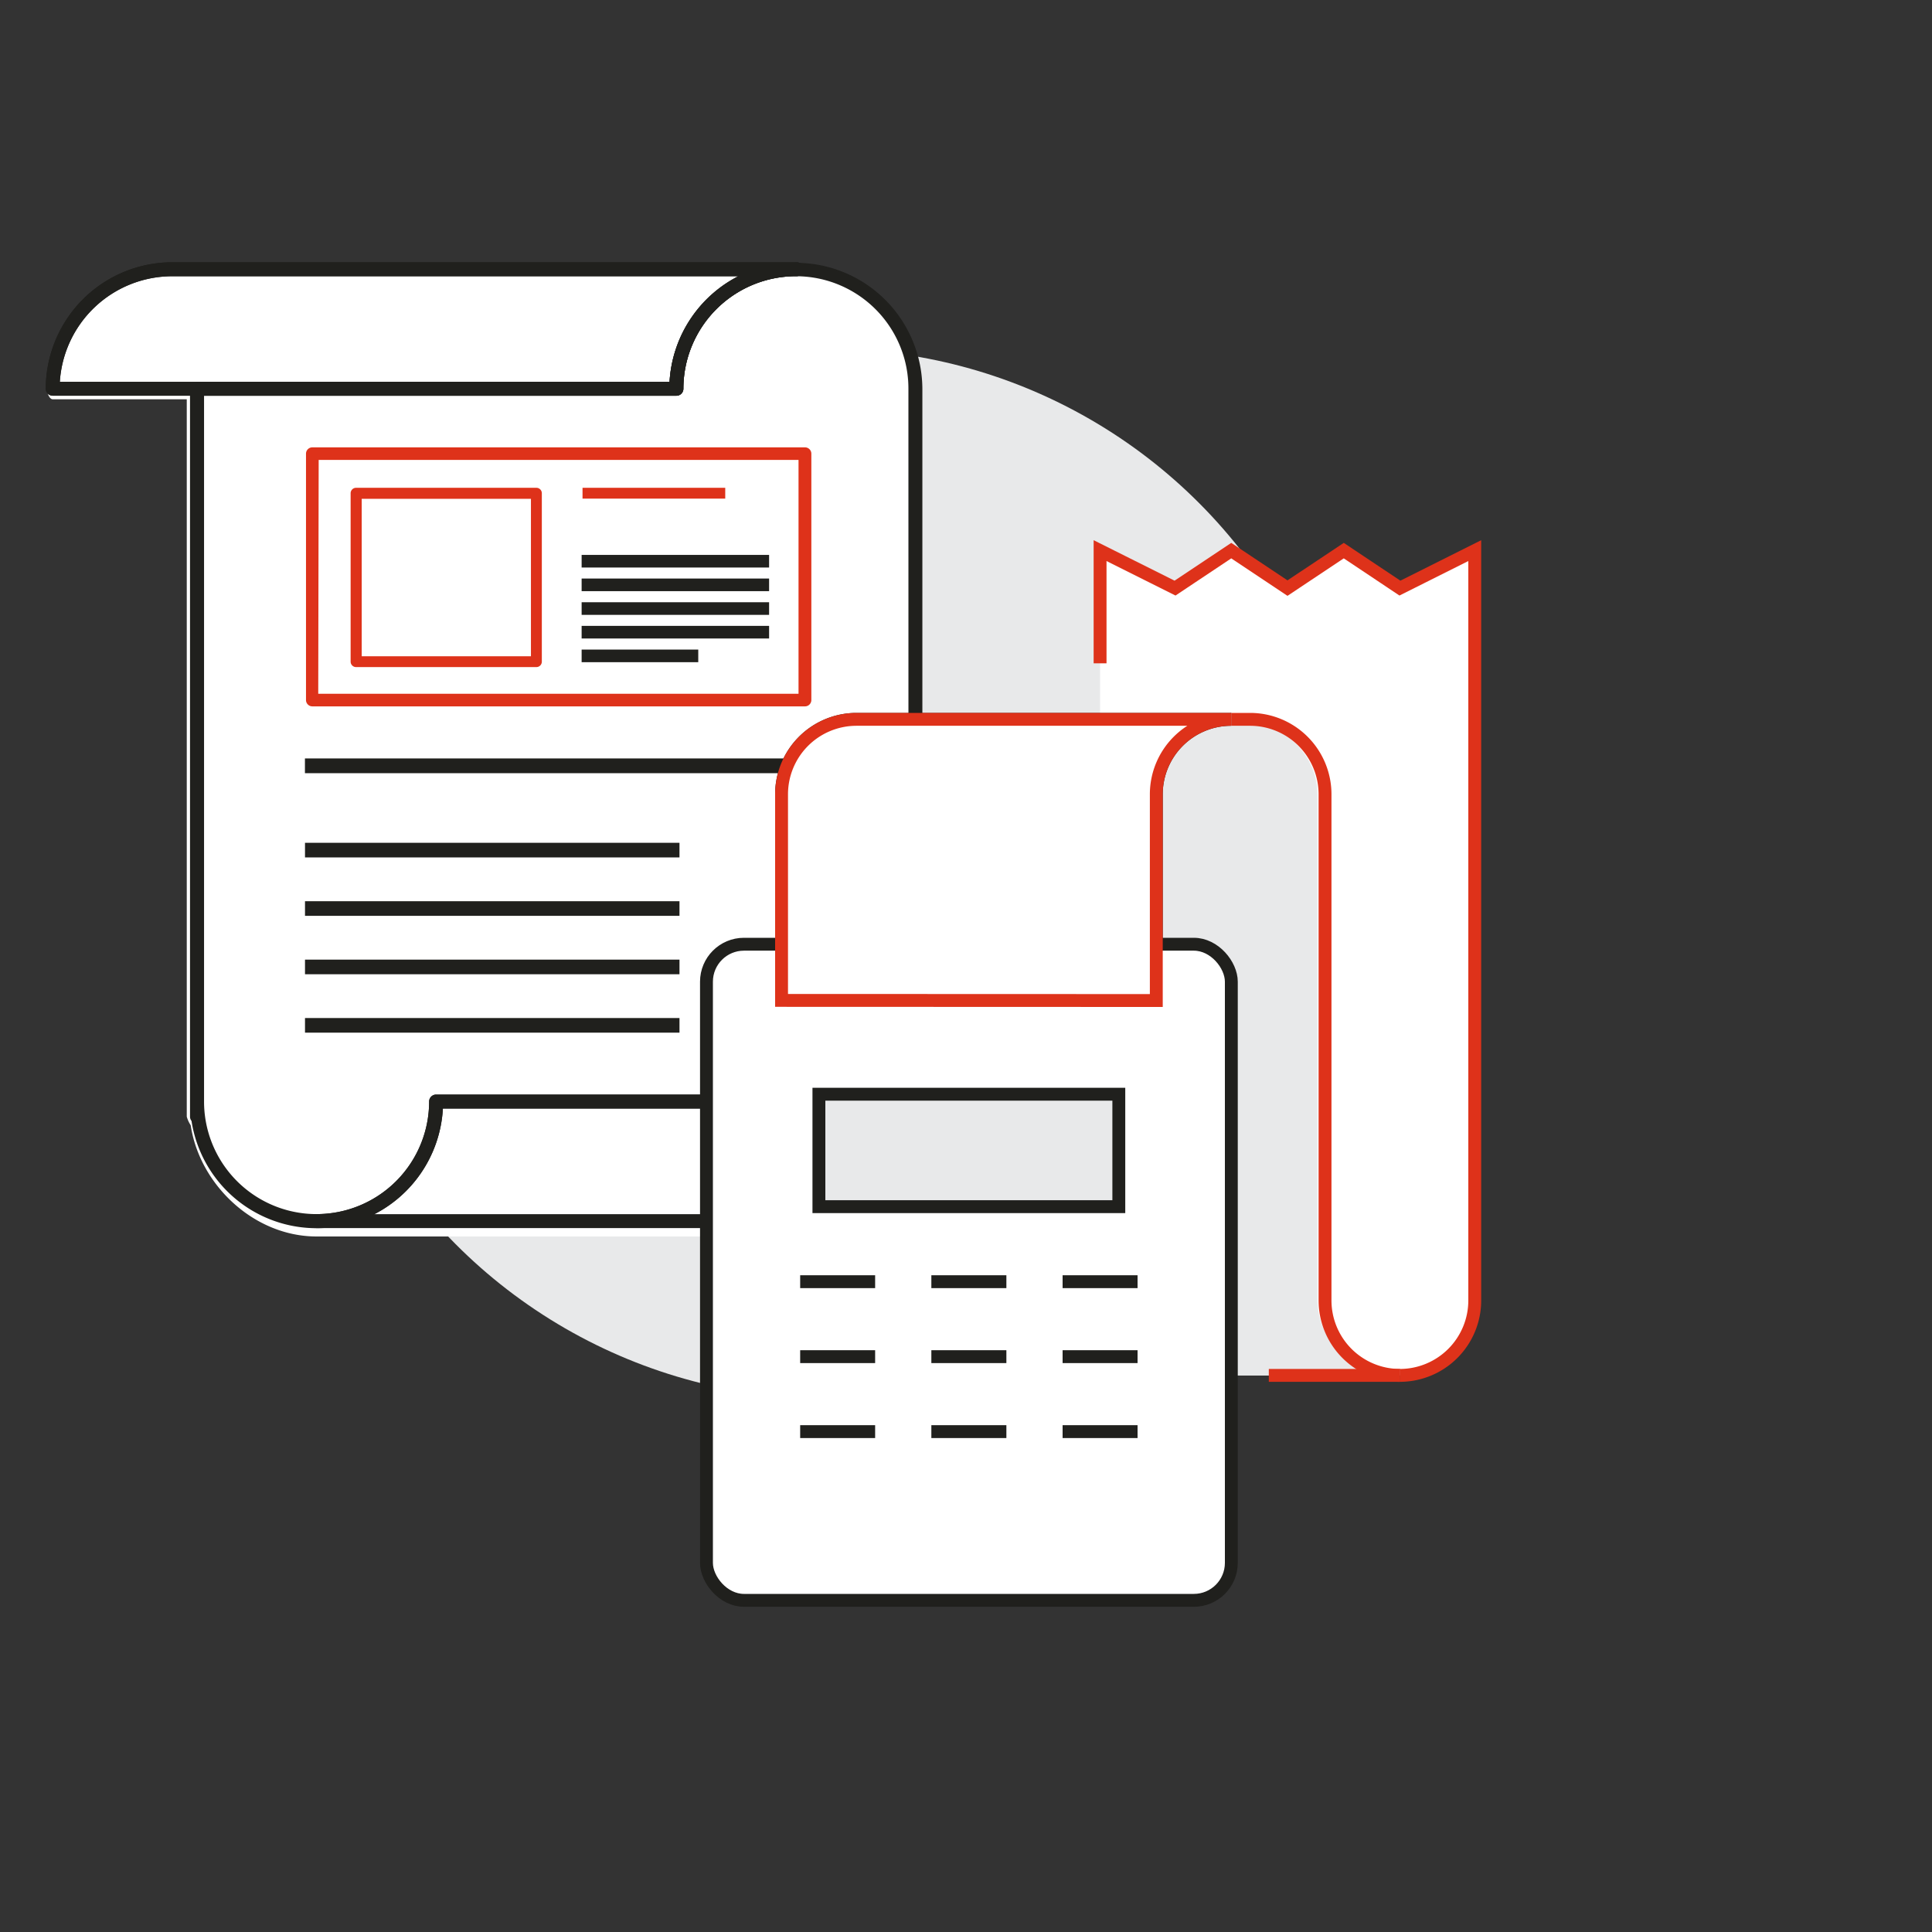
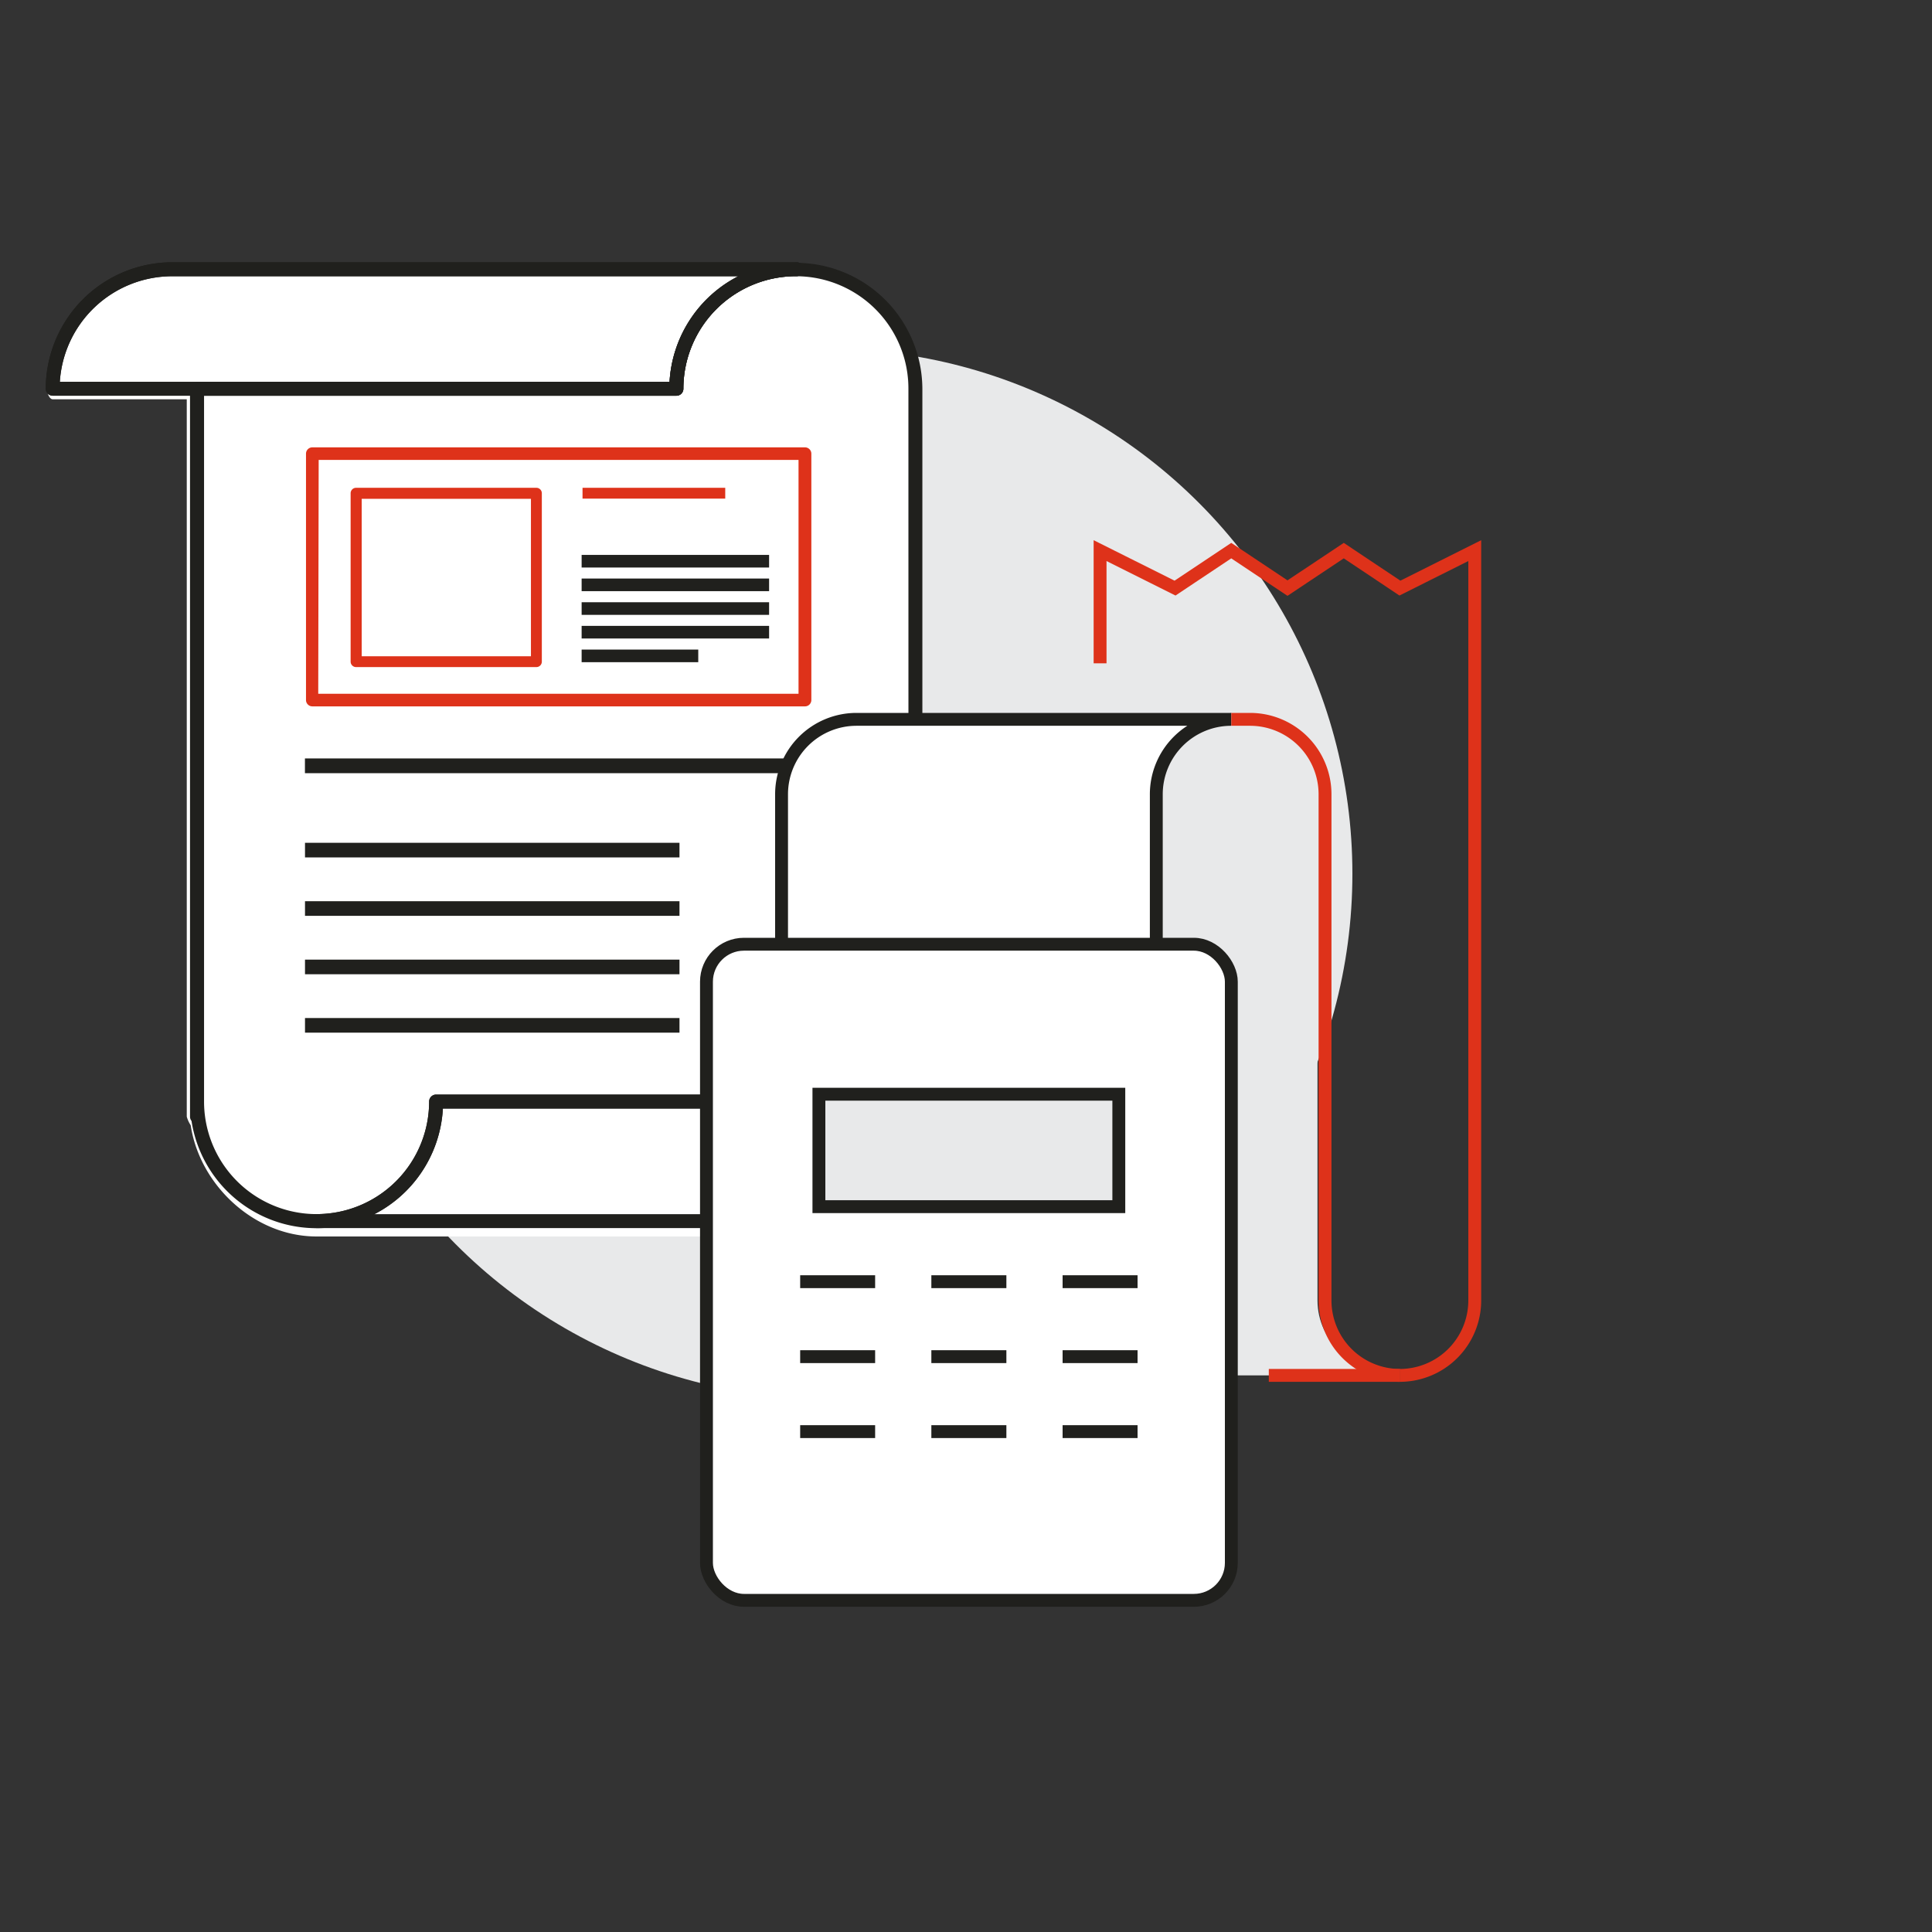
<svg xmlns="http://www.w3.org/2000/svg" id="icons" viewBox="0 0 300 300">
  <rect x="0" y="0" width="300" height="300" fill="#333333" stroke="none" />
  <defs>
    <style>.cls-1,.cls-11{fill:#e8e9ea;}.cls-13,.cls-2,.cls-9{fill:#fff;}.cls-3,.cls-6,.cls-7,.cls-8{fill:#20201d;}.cls-11,.cls-12,.cls-3,.cls-6,.cls-7,.cls-8,.cls-9{stroke:#20201d;}.cls-10,.cls-11,.cls-12,.cls-13,.cls-3,.cls-4,.cls-5,.cls-6,.cls-7,.cls-8,.cls-9{stroke-miterlimit:10;}.cls-3,.cls-5{stroke-width:0.55px;}.cls-4,.cls-5{fill:#de321a;}.cls-10,.cls-13,.cls-4,.cls-5{stroke:#de321a;}.cls-4,.cls-8{stroke-width:0.83px;}.cls-6{stroke-width:1.16px;}.cls-7{stroke-width:1.14px;}.cls-10,.cls-11,.cls-12,.cls-13,.cls-9{stroke-width:2px;}.cls-10,.cls-12{fill:none;}</style>
  </defs>
  <title>3_1</title>
  <circle class="cls-1" cx="128.5" cy="135.68" r="81.5" />
  <path class="cls-2" d="M26.75,41h96.85C134.27,41,141,49.69,141,60.37V172h23.56a.74.74,0,0,1,.81.72A19.31,19.31,0,0,1,146,192H49.16c-9.7,0-18.15-8-19.55-17.27a4.8,4.8,0,0,1-.61-1.34V62H8.19c-.45,0-.81-.77-.81-1.22C7.38,50.1,16.07,41,26.75,41Z" />
  <path class="cls-3" d="M7.38,60.37A19.39,19.39,0,0,1,26.75,41h96.84a.81.81,0,1,1,0,1.61,17.77,17.77,0,0,0-17.75,17.75.81.81,0,0,1-.81.81H8.19A.81.81,0,0,1,7.38,60.37ZM115.85,42.62H26.75A17.77,17.77,0,0,0,9,59.56h95.23A19.4,19.4,0,0,1,115.85,42.62Z" />
  <path class="cls-3" d="M30,173.94a.8.8,0,0,1-.22-.55v-113a.81.81,0,0,1,.81-.81h73.64a19.37,19.37,0,0,1,38.72.81v113a.81.81,0,1,1-1.61,0v-1.53H68.51A19.37,19.37,0,0,1,30,173.94ZM141.34,60.37a17.75,17.75,0,0,0-35.5,0,.81.81,0,0,1-.81.81H31.41V171.05a17.75,17.75,0,0,0,35.5,0,.81.81,0,0,1,.81-.81h73.63Z" />
  <path class="cls-3" d="M7.38,60.37A19.39,19.39,0,0,1,26.75,41h96.84a.81.81,0,1,1,0,1.61,17.77,17.77,0,0,0-17.75,17.75.81.81,0,0,1-.81.81H8.19A.81.81,0,0,1,7.38,60.37ZM115.85,42.62H26.75A17.77,17.77,0,0,0,9,59.56h95.23A19.4,19.4,0,0,1,115.85,42.62Z" />
  <path class="cls-3" d="M48.35,189.61a.81.81,0,0,1,.81-.81,17.77,17.77,0,0,0,17.75-17.75.81.81,0,0,1,.81-.81h96.84a.81.81,0,0,1,.81.81A19.39,19.39,0,0,1,146,190.42H49.16A.81.81,0,0,1,48.35,189.61Zm20.16-17.75A19.4,19.4,0,0,1,56.9,188.81H146a17.77,17.77,0,0,0,17.73-16.94Z" />
  <path class="cls-4" d="M125,109.27H48.5a.57.57,0,0,1-.57-.57V70.45a.57.57,0,0,1,.57-.57H125a.57.57,0,0,1,.57.57V108.7A.57.57,0,0,1,125,109.27Zm-76-1.13h75.41V71H49.07Z" />
  <rect class="cls-5" x="90.73" y="76.02" width="21.61" height="1.13" />
  <rect class="cls-6" x="47.93" y="118.35" width="77.57" height="1.13" />
  <rect class="cls-7" x="47.93" y="131.44" width="57.01" height="1.13" />
  <rect class="cls-7" x="47.93" y="140.51" width="57.01" height="1.13" />
  <rect class="cls-7" x="47.93" y="149.58" width="57.01" height="1.13" />
  <rect class="cls-7" x="47.93" y="158.65" width="57.01" height="1.13" />
  <rect class="cls-8" x="90.73" y="86.58" width="28.28" height="1.13" />
  <rect class="cls-8" x="90.73" y="90.25" width="28.28" height="1.13" />
  <rect class="cls-8" x="90.73" y="93.93" width="28.28" height="1.13" />
  <rect class="cls-8" x="90.73" y="97.6" width="28.28" height="1.13" />
  <rect class="cls-8" x="90.73" y="101.28" width="17.28" height="1.13" />
  <path class="cls-5" d="M83.29,103.31h-28a.57.57,0,0,1-.57-.57V76.59a.57.57,0,0,1,.57-.57h28a.57.57,0,0,1,.57.57v26.16A.57.57,0,0,1,83.29,103.31Zm-27.4-1.13H82.72v-25H55.89Z" />
-   <path class="cls-2" d="M182.46,91.32l8.73-5.82,8.73,5.82,8.74-5.82,8.72,5.82L229,85.5V201.93a11.64,11.64,0,0,1-11.64,11.64H170.82V85.5Z" />
  <path class="cls-1" d="M191.77,111.7c7.07,0,12.81,5.21,12.81,11.64v78.59c0,6.43,5.73,11.64,12.81,11.64H179V111.7Z" />
  <path class="cls-9" d="M179.55,155.36v-32A11.64,11.64,0,0,1,191.2,111.7H133a11.64,11.64,0,0,0-11.64,11.64v32Z" />
  <path class="cls-10" d="M170.82,103V85.5l11.64,5.82,8.73-5.82,8.73,5.82,8.74-5.82,8.72,5.82L229,85.5V201.93a11.64,11.64,0,0,1-11.64,11.64" />
  <path class="cls-10" d="M217.39,213.57a11.64,11.64,0,0,1-11.64-11.64V123.34a11.64,11.64,0,0,0-11.64-11.64H191.2" />
  <rect class="cls-9" x="109.7" y="146.62" width="81.5" height="101.88" rx="5.82" ry="5.82" />
  <rect class="cls-11" x="127.16" y="169.91" width="46.57" height="17.46" />
  <line class="cls-12" x1="176.64" y1="199.02" x2="165" y2="199.02" />
  <line class="cls-12" x1="156.27" y1="199.02" x2="144.62" y2="199.02" />
  <line class="cls-12" x1="135.89" y1="199.02" x2="124.25" y2="199.02" />
  <line class="cls-12" x1="176.64" y1="210.66" x2="165" y2="210.66" />
  <line class="cls-12" x1="156.27" y1="210.66" x2="144.62" y2="210.66" />
  <line class="cls-12" x1="135.89" y1="210.66" x2="124.25" y2="210.66" />
  <line class="cls-12" x1="135.89" y1="222.3" x2="124.25" y2="222.3" />
  <line class="cls-12" x1="144.62" y1="222.3" x2="156.27" y2="222.3" />
  <line class="cls-12" x1="165" y1="222.3" x2="176.64" y2="222.3" />
-   <path class="cls-13" d="M179.55,155.36v-32A11.64,11.64,0,0,1,191.2,111.7H133a11.64,11.64,0,0,0-11.64,11.64v32Z" />
  <line class="cls-10" x1="217.39" y1="213.57" x2="197.02" y2="213.57" />
</svg>